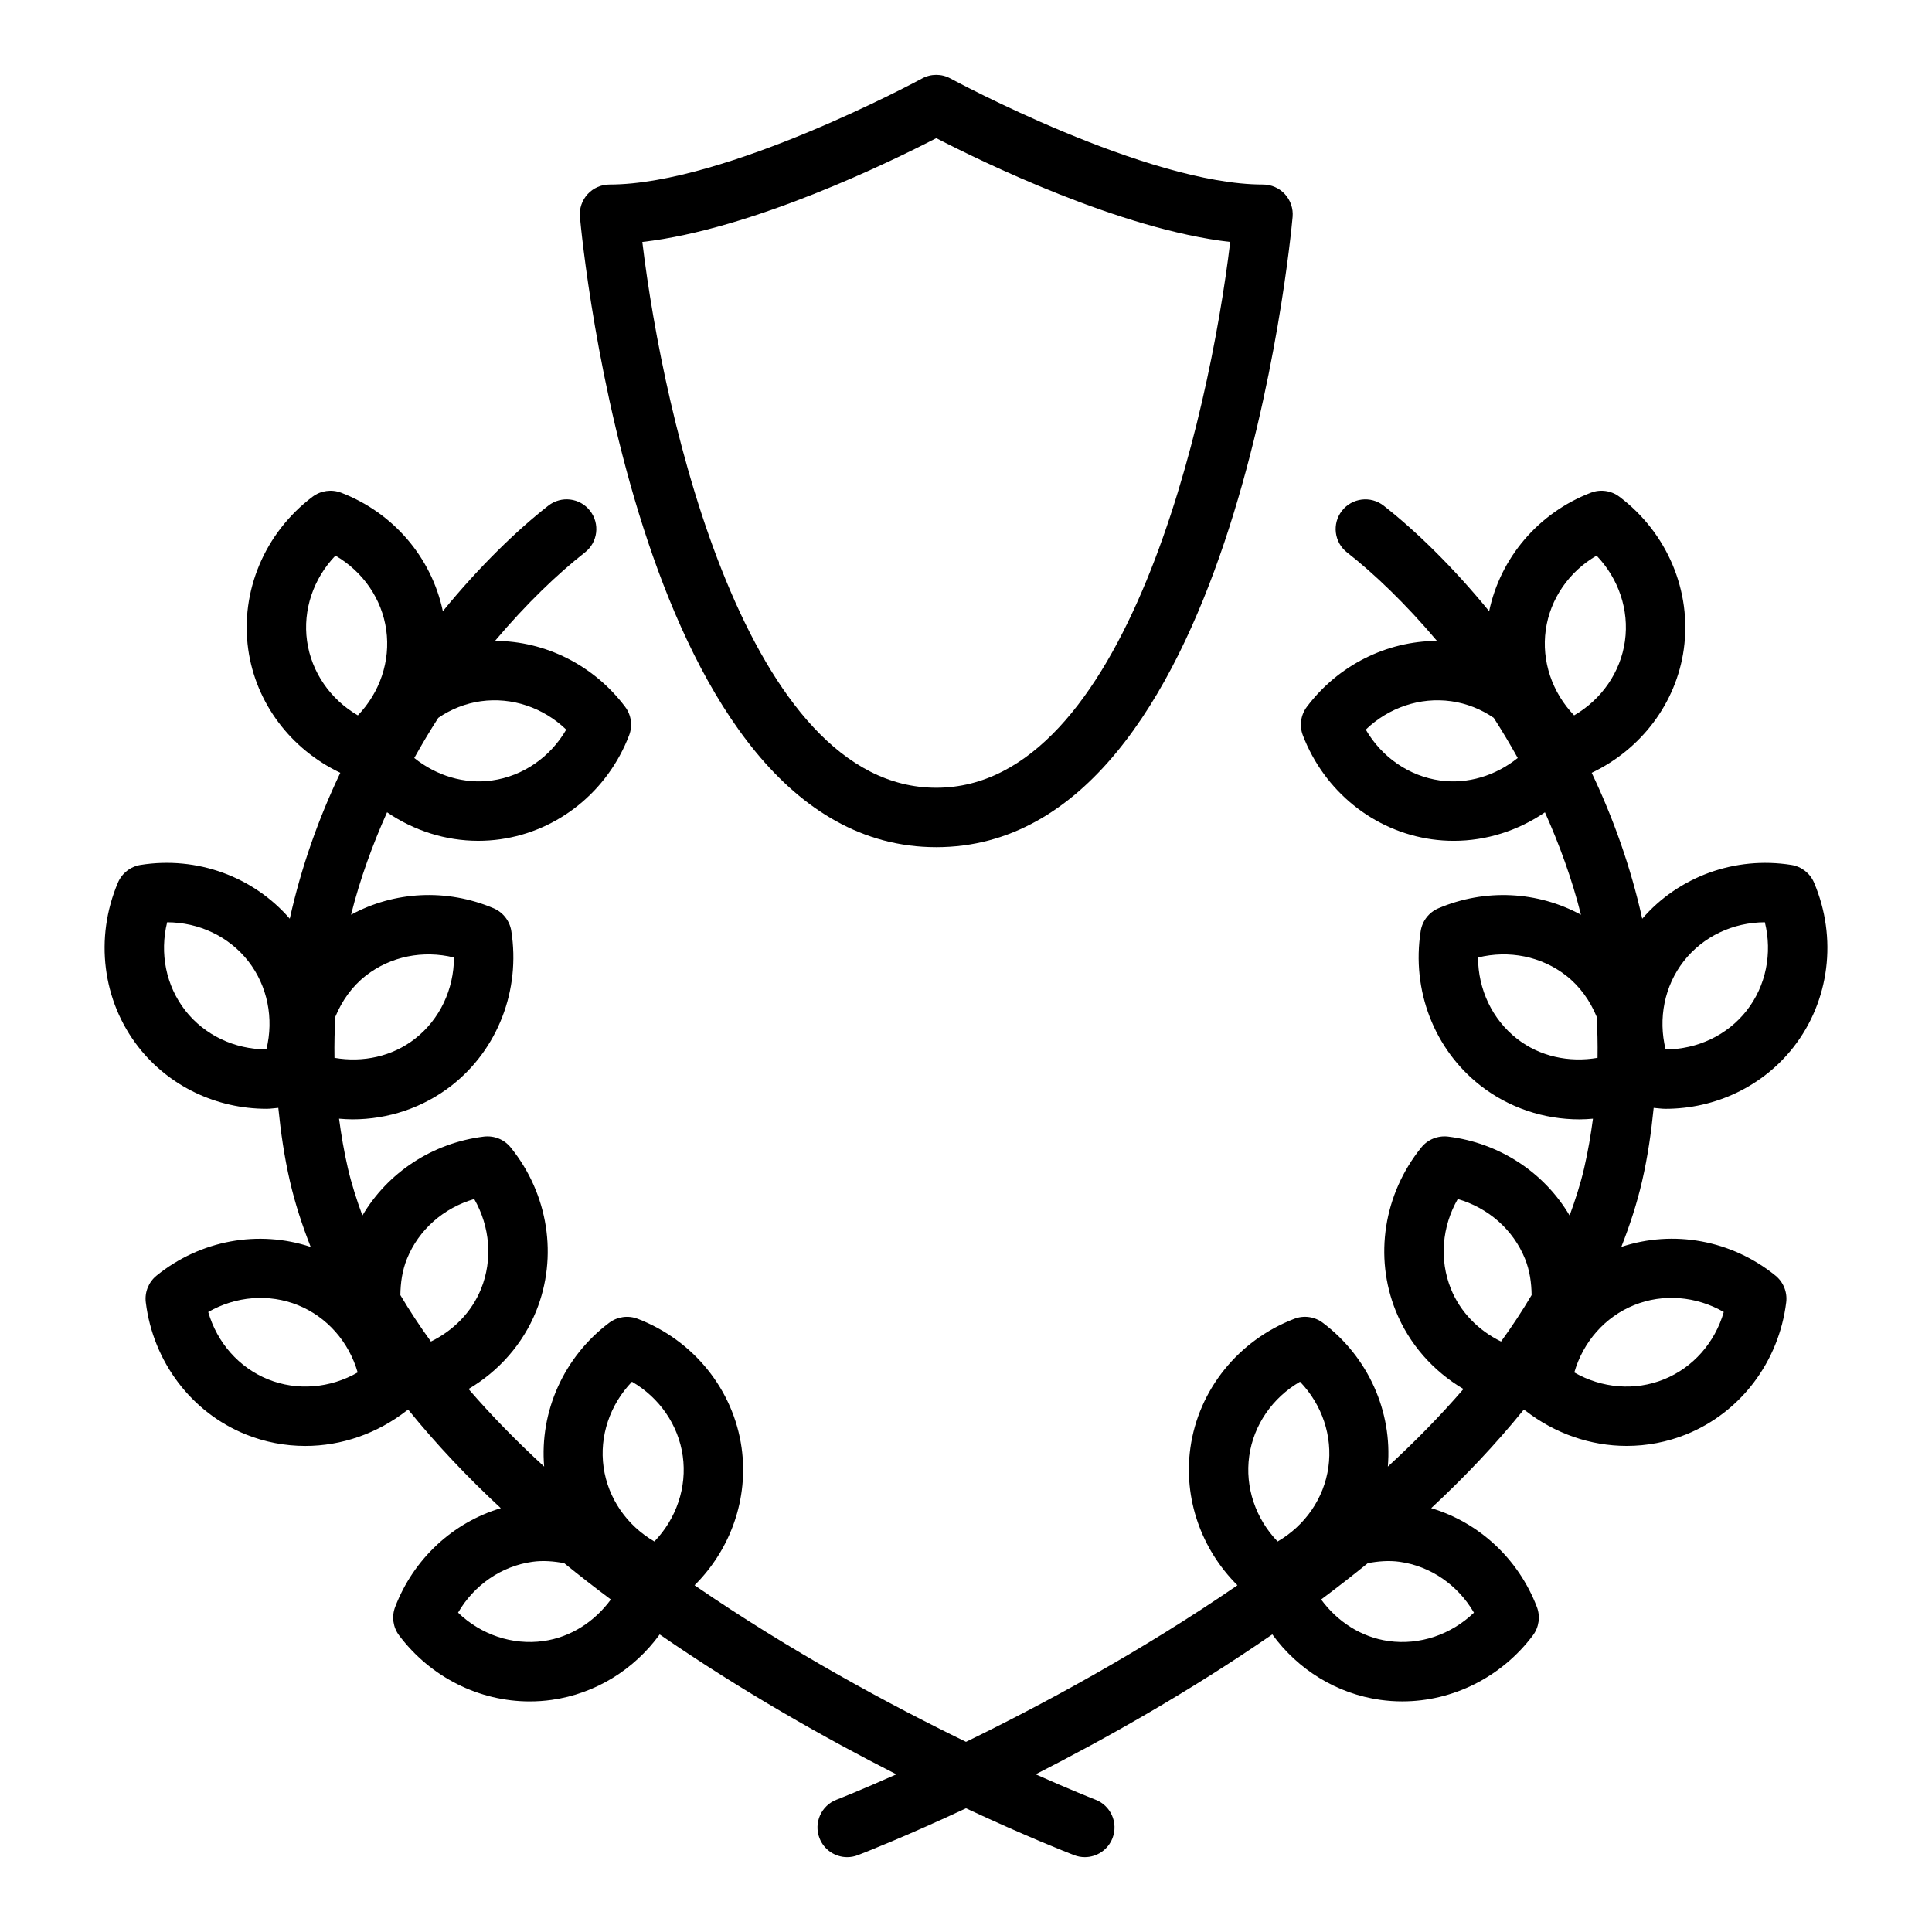
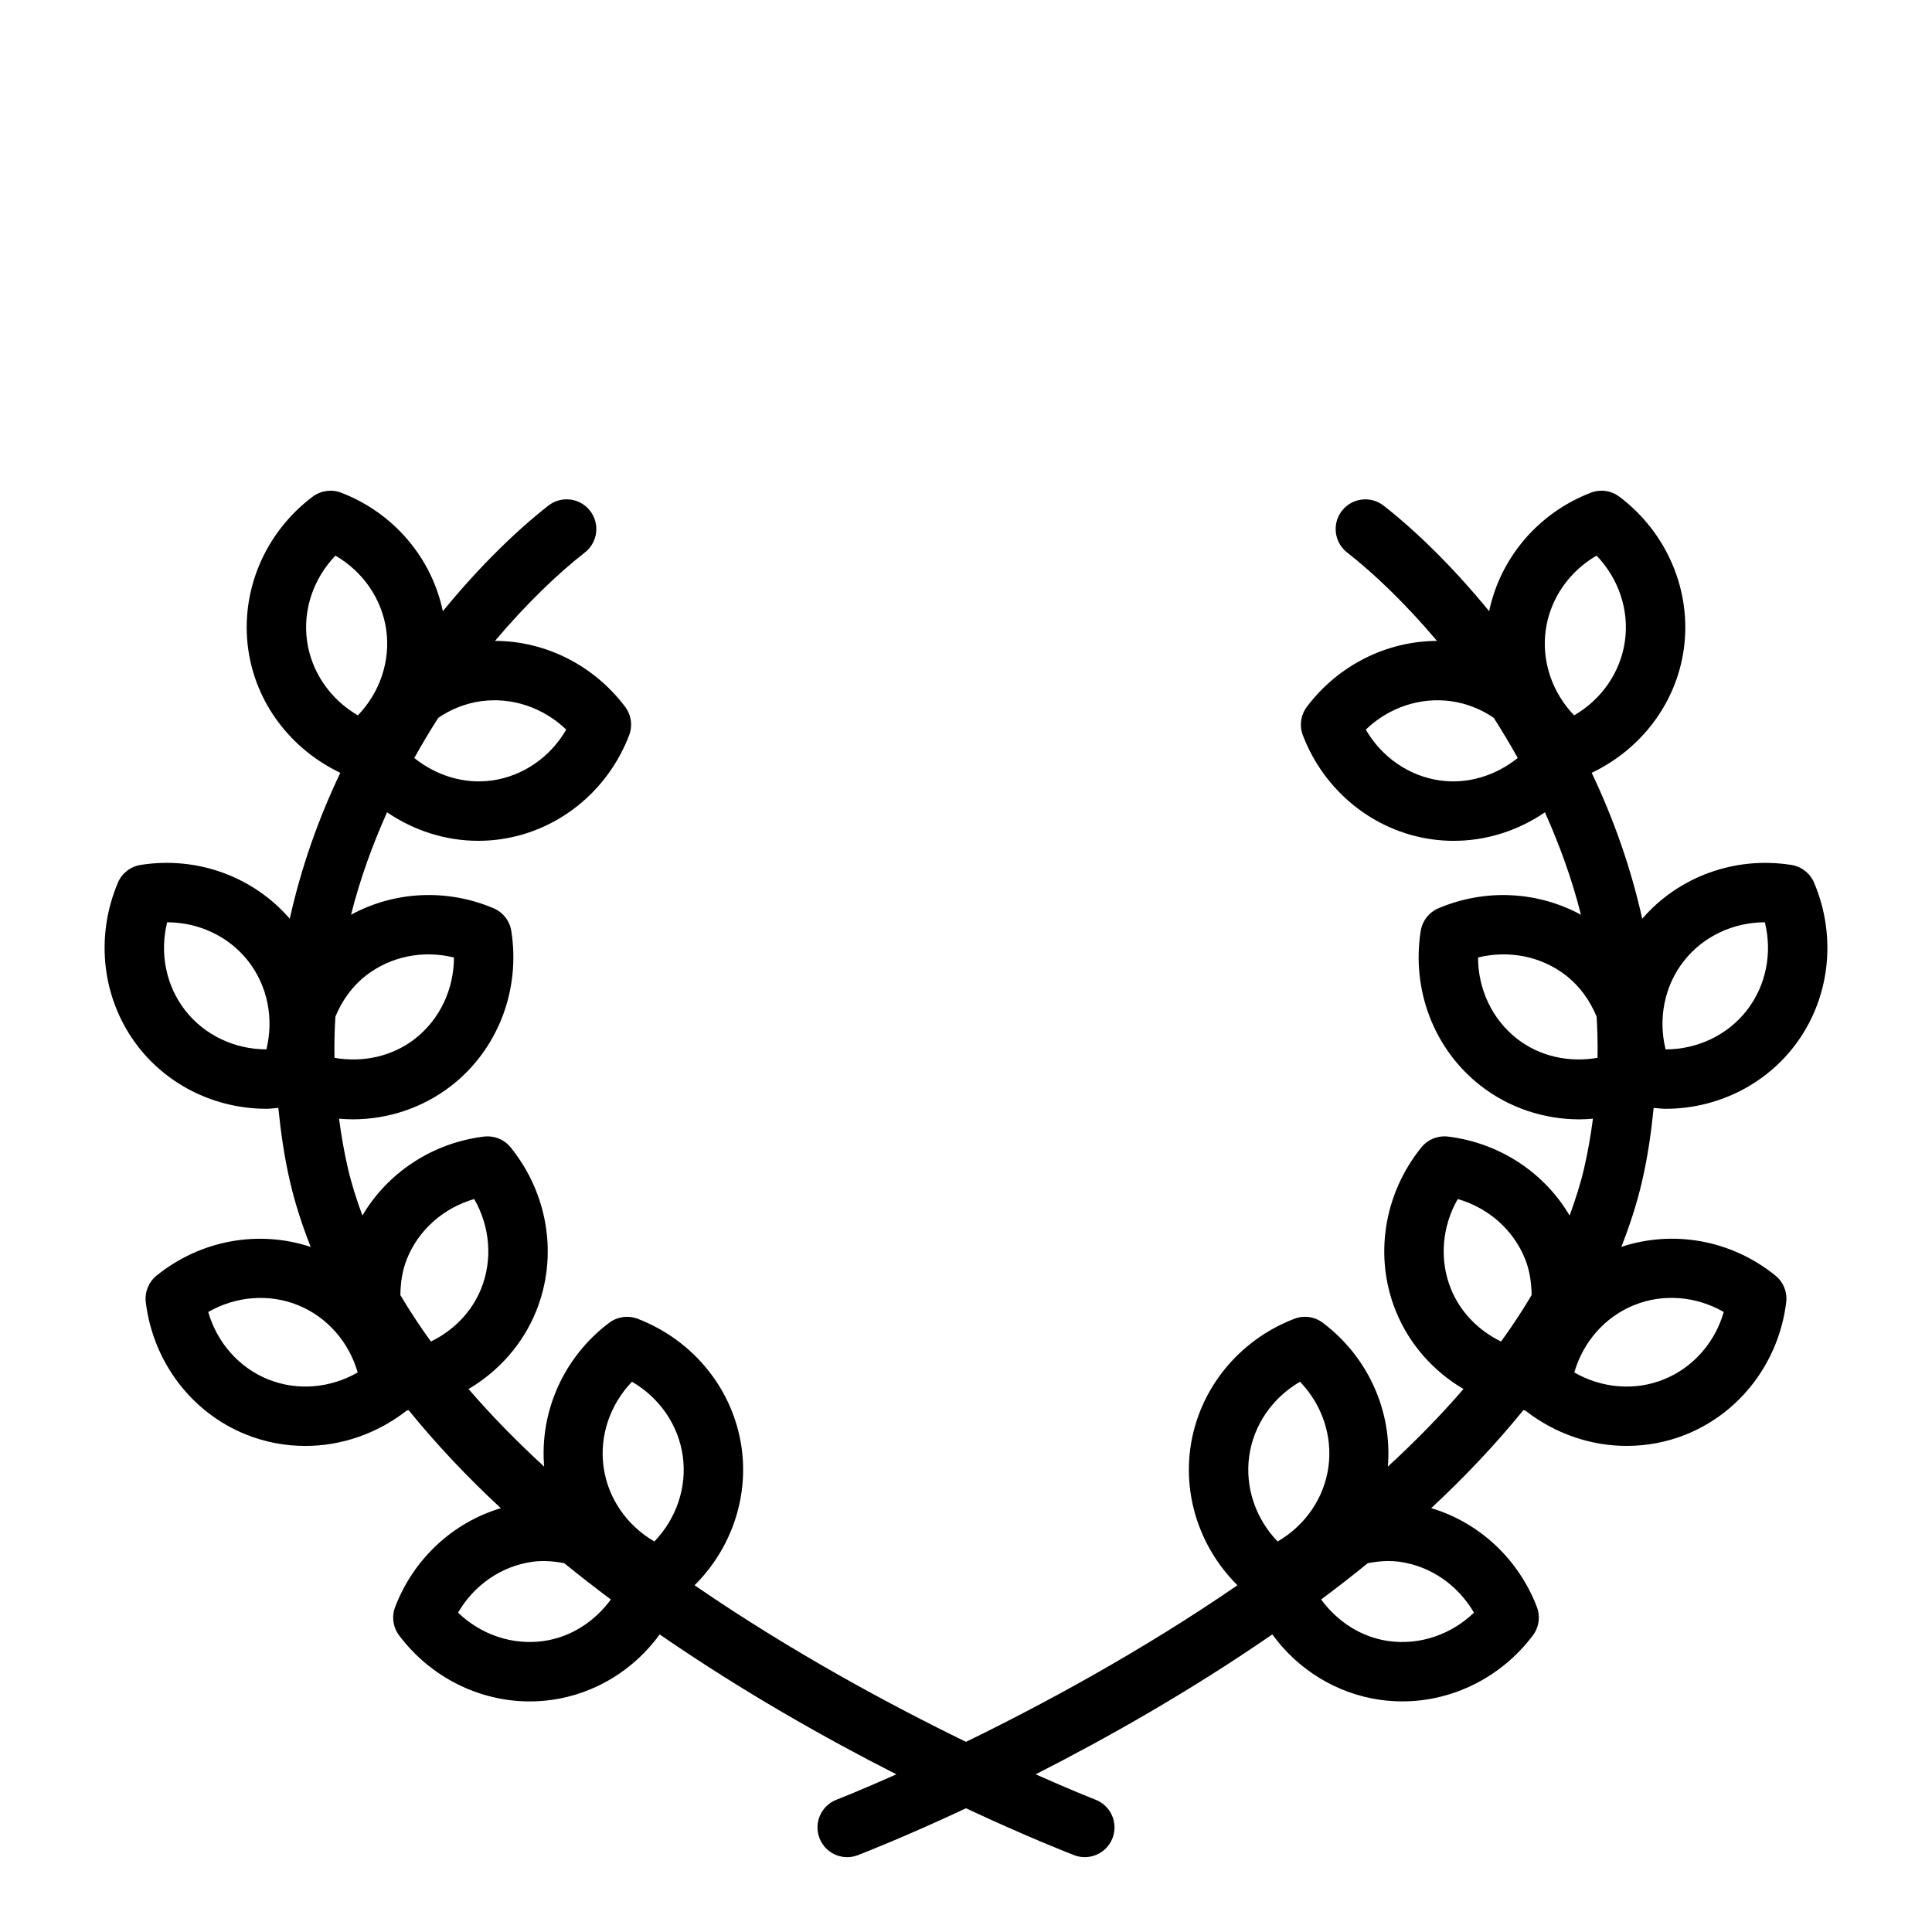
<svg xmlns="http://www.w3.org/2000/svg" fill="#000000" width="800px" height="800px" version="1.1" viewBox="144 144 512 512">
  <g>
-     <path d="m392.12 368.51c78.453 0 93.82-160.21 94.434-167.03 0.195-2.203-0.539-4.387-2.031-6.019-1.488-1.629-3.598-2.559-5.809-2.559-30.867 0-82.309-27.824-82.824-28.105-2.344-1.285-5.188-1.285-7.535 0-0.516 0.281-51.961 28.105-82.824 28.105-2.211 0-4.32 0.93-5.812 2.559-1.492 1.633-2.227 3.816-2.031 6.019 0.617 6.82 15.984 167.03 94.434 167.03zm0-187.9c11.848 6.125 48.762 24.195 77.898 27.512-5.617 46.855-27.746 144.64-77.898 144.64-50.148 0-72.277-97.789-77.898-144.64 29.137-3.312 66.055-21.387 77.898-27.512z" />
    <path d="m582.24 437.6c1.035 0.074 2.078 0.246 3.106 0.246 13.242 0 25.824-5.941 33.965-16.367 9.559-12.242 11.648-28.934 5.438-43.562-1.059-2.5-3.332-4.273-6.012-4.699-15-2.375-29.895 3.109-39.531 14.258-3.059-13.789-7.711-26.738-13.391-38.672 13.137-6.258 22.398-18.465 24.402-32.723 2.16-15.387-4.379-30.883-17.059-40.445-2.172-1.641-5.035-2.043-7.562-1.066-13.922 5.344-23.977 17.242-26.957 31.406-9.758-11.941-19.641-21.473-27.957-27.973-3.422-2.676-8.367-2.078-11.047 1.352-2.68 3.426-2.07 8.371 1.352 11.047 7.109 5.559 15.477 13.535 23.832 23.445-13.324 0.043-26.16 6.41-34.484 17.461-1.633 2.168-2.035 5.023-1.062 7.559 5.691 14.832 18.781 25.391 34.16 27.555 1.949 0.273 3.894 0.406 5.836 0.406 8.625 0 17.027-2.691 24.156-7.559 3.828 8.562 7.148 17.602 9.547 27.156-11.418-6.227-25.336-7.004-37.77-1.723-2.504 1.062-4.277 3.336-4.699 6.016-2.481 15.699 3.578 31.387 15.812 40.953 7.57 5.914 16.844 8.973 26.277 8.973 1.184 0 2.371-0.082 3.559-0.18-0.578 4.32-1.312 8.68-2.332 13.09-0.984 4.258-2.34 8.434-3.856 12.57-6.723-11.402-18.57-19.238-32.203-20.918-2.699-0.316-5.375 0.75-7.082 2.863-9.992 12.352-12.59 28.969-6.773 43.371 3.543 8.777 9.93 15.941 17.93 20.664-6.152 7.144-12.898 13.996-20.039 20.559 1.223-14.598-5.184-29.027-17.223-38.105-2.176-1.641-5.031-2.043-7.562-1.066-14.824 5.695-25.375 18.789-27.539 34.176-1.883 13.395 2.84 26.871 12.465 36.445-25.73 17.684-51.961 31.773-71.934 41.492-19.977-9.719-46.203-23.809-71.934-41.492 9.625-9.574 14.348-23.051 12.465-36.445-2.164-15.387-12.715-28.477-27.539-34.176-2.527-0.965-5.387-0.574-7.562 1.066-12.043 9.078-18.449 23.508-17.223 38.105-7.141-6.562-13.887-13.414-20.039-20.559 8-4.723 14.387-11.887 17.93-20.664 5.816-14.402 3.223-31.023-6.773-43.371-1.707-2.109-4.348-3.176-7.082-2.863-13.637 1.68-25.48 9.516-32.203 20.918-1.516-4.141-2.871-8.316-3.856-12.574-1.02-4.41-1.754-8.77-2.332-13.09 1.188 0.098 2.375 0.18 3.559 0.18 9.434 0 18.707-3.055 26.277-8.973 12.234-9.562 18.293-25.254 15.812-40.953-0.422-2.68-2.199-4.953-4.699-6.016-12.43-5.281-26.352-4.508-37.77 1.719 2.398-9.555 5.715-18.59 9.543-27.152 7.129 4.867 15.531 7.559 24.156 7.559 1.941 0 3.891-0.133 5.836-0.406 15.379-2.164 28.469-12.723 34.16-27.555 0.973-2.531 0.574-5.391-1.062-7.559-8.324-11.051-21.16-17.43-34.48-17.465 8.355-9.906 16.723-17.887 23.828-23.441 3.426-2.676 4.031-7.621 1.352-11.047-2.676-3.434-7.629-4.027-11.047-1.352-8.316 6.5-18.199 16.031-27.957 27.973-2.981-14.164-13.035-26.062-26.957-31.406-2.527-0.965-5.383-0.57-7.562 1.066-12.68 9.559-19.219 25.059-17.059 40.445 2.004 14.258 11.262 26.469 24.402 32.723-5.68 11.93-10.332 24.883-13.391 38.672-9.648-11.152-24.551-16.637-39.531-14.258-2.68 0.426-4.953 2.203-6.012 4.699-6.207 14.629-4.121 31.32 5.438 43.562 8.141 10.426 20.723 16.367 33.965 16.367 1.027 0 2.07-0.172 3.106-0.246 0.648 6.414 1.562 12.895 3.086 19.5 1.363 5.91 3.262 11.684 5.492 17.355-13.797-4.578-29.199-1.832-40.84 7.598-2.109 1.707-3.191 4.383-2.859 7.078 1.938 15.77 12.086 29.184 26.48 35.004 5.09 2.055 10.453 3.059 15.805 3.059 9.539 0 19.023-3.25 26.883-9.387 0.164-0.023 0.324-0.066 0.488-0.094 7.387 9.113 15.613 17.785 24.422 25.973-12.648 3.785-23.086 13.371-27.996 26.176-0.973 2.531-0.574 5.391 1.062 7.559 8.348 11.086 21.223 17.477 34.594 17.477 1.938 0 3.891-0.133 5.836-0.406 11.555-1.625 21.812-7.988 28.613-17.344 21.91 15.109 44.066 27.594 62.719 37.074-9.582 4.269-15.539 6.602-15.855 6.723-4.055 1.562-6.082 6.117-4.519 10.176 1.199 3.129 4.184 5.051 7.344 5.051 0.941 0 1.895-0.168 2.82-0.527 1.738-0.668 12.688-4.953 28.668-12.422 15.977 7.469 26.926 11.75 28.668 12.422 0.922 0.355 1.875 0.523 2.82 0.523 3.16 0 6.144-1.922 7.344-5.051 1.562-4.059-0.465-8.613-4.519-10.176-0.316-0.121-6.269-2.453-15.855-6.723 18.652-9.484 40.809-21.965 62.719-37.078 6.801 9.355 17.059 15.719 28.613 17.344 1.945 0.273 3.894 0.406 5.836 0.406 13.371 0 26.25-6.391 34.594-17.477 1.633-2.168 2.035-5.023 1.062-7.559-4.914-12.801-15.352-22.391-27.996-26.176 8.805-8.188 17.031-16.859 24.422-25.973 0.164 0.023 0.324 0.07 0.488 0.094 7.863 6.137 17.34 9.387 26.883 9.387 5.356 0 10.715-1.004 15.805-3.059 14.395-5.824 24.543-19.234 26.48-35.004 0.332-2.695-0.75-5.371-2.859-7.078-11.641-9.434-27.051-12.18-40.84-7.598 2.231-5.672 4.125-11.445 5.492-17.355 1.523-6.594 2.434-13.074 3.082-19.488zm-330.39 40.004c3.113-7.719 9.73-13.508 17.824-15.848 4.195 7.309 4.934 16.078 1.82 23.793-2.5 6.199-7.32 11.051-13.293 13.973-2.918-4.027-5.625-8.129-8.098-12.305 0.039-3.262 0.5-6.523 1.746-9.613zm-10.898-75.051c6.559-5.117 15.176-6.82 23.355-4.805-0.02 8.434-3.758 16.398-10.312 21.516v0.004c-6.027 4.703-13.789 6.375-21.355 5.07-0.062-3.684 0.023-7.328 0.242-10.922 1.746-4.215 4.414-8.004 8.07-10.863zm30.477-72.723c8.254-1.145 16.559 1.691 22.629 7.527-4.227 7.293-11.445 12.32-19.68 13.477-7.387 1.027-14.758-1.285-20.594-5.957 2.051-3.676 4.168-7.231 6.367-10.641 3.348-2.293 7.184-3.828 11.277-4.406zm-46.055-15.941c-1.156-8.242 1.684-16.57 7.519-22.645 7.285 4.227 12.305 11.449 13.465 19.691 1.156 8.242-1.684 16.57-7.519 22.645-7.281-4.231-12.301-11.449-13.465-19.691zm-10.777 108.21c-8.422-0.02-16.379-3.758-21.5-10.312v-0.004c-5.121-6.555-6.824-15.188-4.801-23.371 8.422 0.02 16.379 3.758 21.5 10.312 5.117 6.559 6.82 15.191 4.801 23.375zm0.426 87.438c-7.711-3.117-13.504-9.742-15.84-17.844 7.309-4.191 16.066-4.926 23.773-1.816 7.715 3.117 13.504 9.738 15.836 17.84-7.293 4.188-16.051 4.941-23.77 1.82zm96.457 0.637c7.281 4.227 12.305 11.449 13.461 19.691 1.156 8.242-1.68 16.57-7.519 22.645-7.285-4.227-12.305-11.449-13.461-19.691-1.156-8.242 1.68-16.566 7.519-22.645zm-23.461 68.723c-8.246 1.148-16.559-1.684-22.629-7.527 4.227-7.293 11.445-12.32 19.68-13.477 2.848-0.398 5.672-0.156 8.445 0.359 4.07 3.301 8.199 6.516 12.371 9.629-4.324 5.891-10.641 10-17.867 11.016zm187.04-49.031c1.156-8.242 6.18-15.465 13.461-19.691 5.84 6.078 8.676 14.402 7.519 22.648-1.156 8.238-6.176 15.461-13.461 19.688-5.84-6.074-8.676-14.402-7.519-22.645zm39.871 28.027c8.234 1.156 15.453 6.184 19.68 13.48-6.07 5.84-14.391 8.676-22.629 7.523-7.227-1.016-13.543-5.125-17.867-11.016 4.176-3.113 8.301-6.324 12.371-9.629 2.773-0.516 5.598-0.754 8.445-0.359zm75.277-159.17c5.121-6.555 13.078-10.293 21.5-10.312 2.023 8.184 0.32 16.816-4.805 23.375v0.004c-5.121 6.555-13.078 10.293-21.5 10.312-2.019-8.188-0.316-16.82 4.805-23.379zm-36.566-87.789c1.16-8.242 6.18-15.465 13.465-19.691 5.836 6.074 8.676 14.402 7.519 22.645-1.16 8.246-6.18 15.465-13.465 19.691-5.836-6.074-8.676-14.402-7.519-22.645zm-28.016 39.898c-8.234-1.156-15.453-6.184-19.68-13.477 6.074-5.844 14.379-8.672 22.629-7.527 4.094 0.574 7.93 2.113 11.277 4.402 2.199 3.41 4.32 6.969 6.367 10.641-5.84 4.676-13.215 6.996-20.594 5.961zm20.383 68.434v-0.004c-6.555-5.121-10.293-13.086-10.312-21.516 8.191-2.016 16.809-0.316 23.355 4.805 3.656 2.859 6.324 6.648 8.07 10.863 0.219 3.598 0.305 7.238 0.242 10.922-7.566 1.301-15.34-0.363-21.355-5.07zm-17.504 66.281c-3.113-7.715-2.371-16.484 1.82-23.793 8.09 2.34 14.711 8.129 17.824 15.844 1.246 3.09 1.707 6.352 1.746 9.617-2.473 4.18-5.18 8.281-8.098 12.305-5.973-2.922-10.793-7.773-13.293-13.973zm72.312 6.144c-2.336 8.098-8.129 14.727-15.84 17.844-7.707 3.129-16.473 2.375-23.77-1.82 2.336-8.098 8.125-14.727 15.84-17.84 7.699-3.125 16.461-2.387 23.77 1.816z" />
  </g>
</svg>